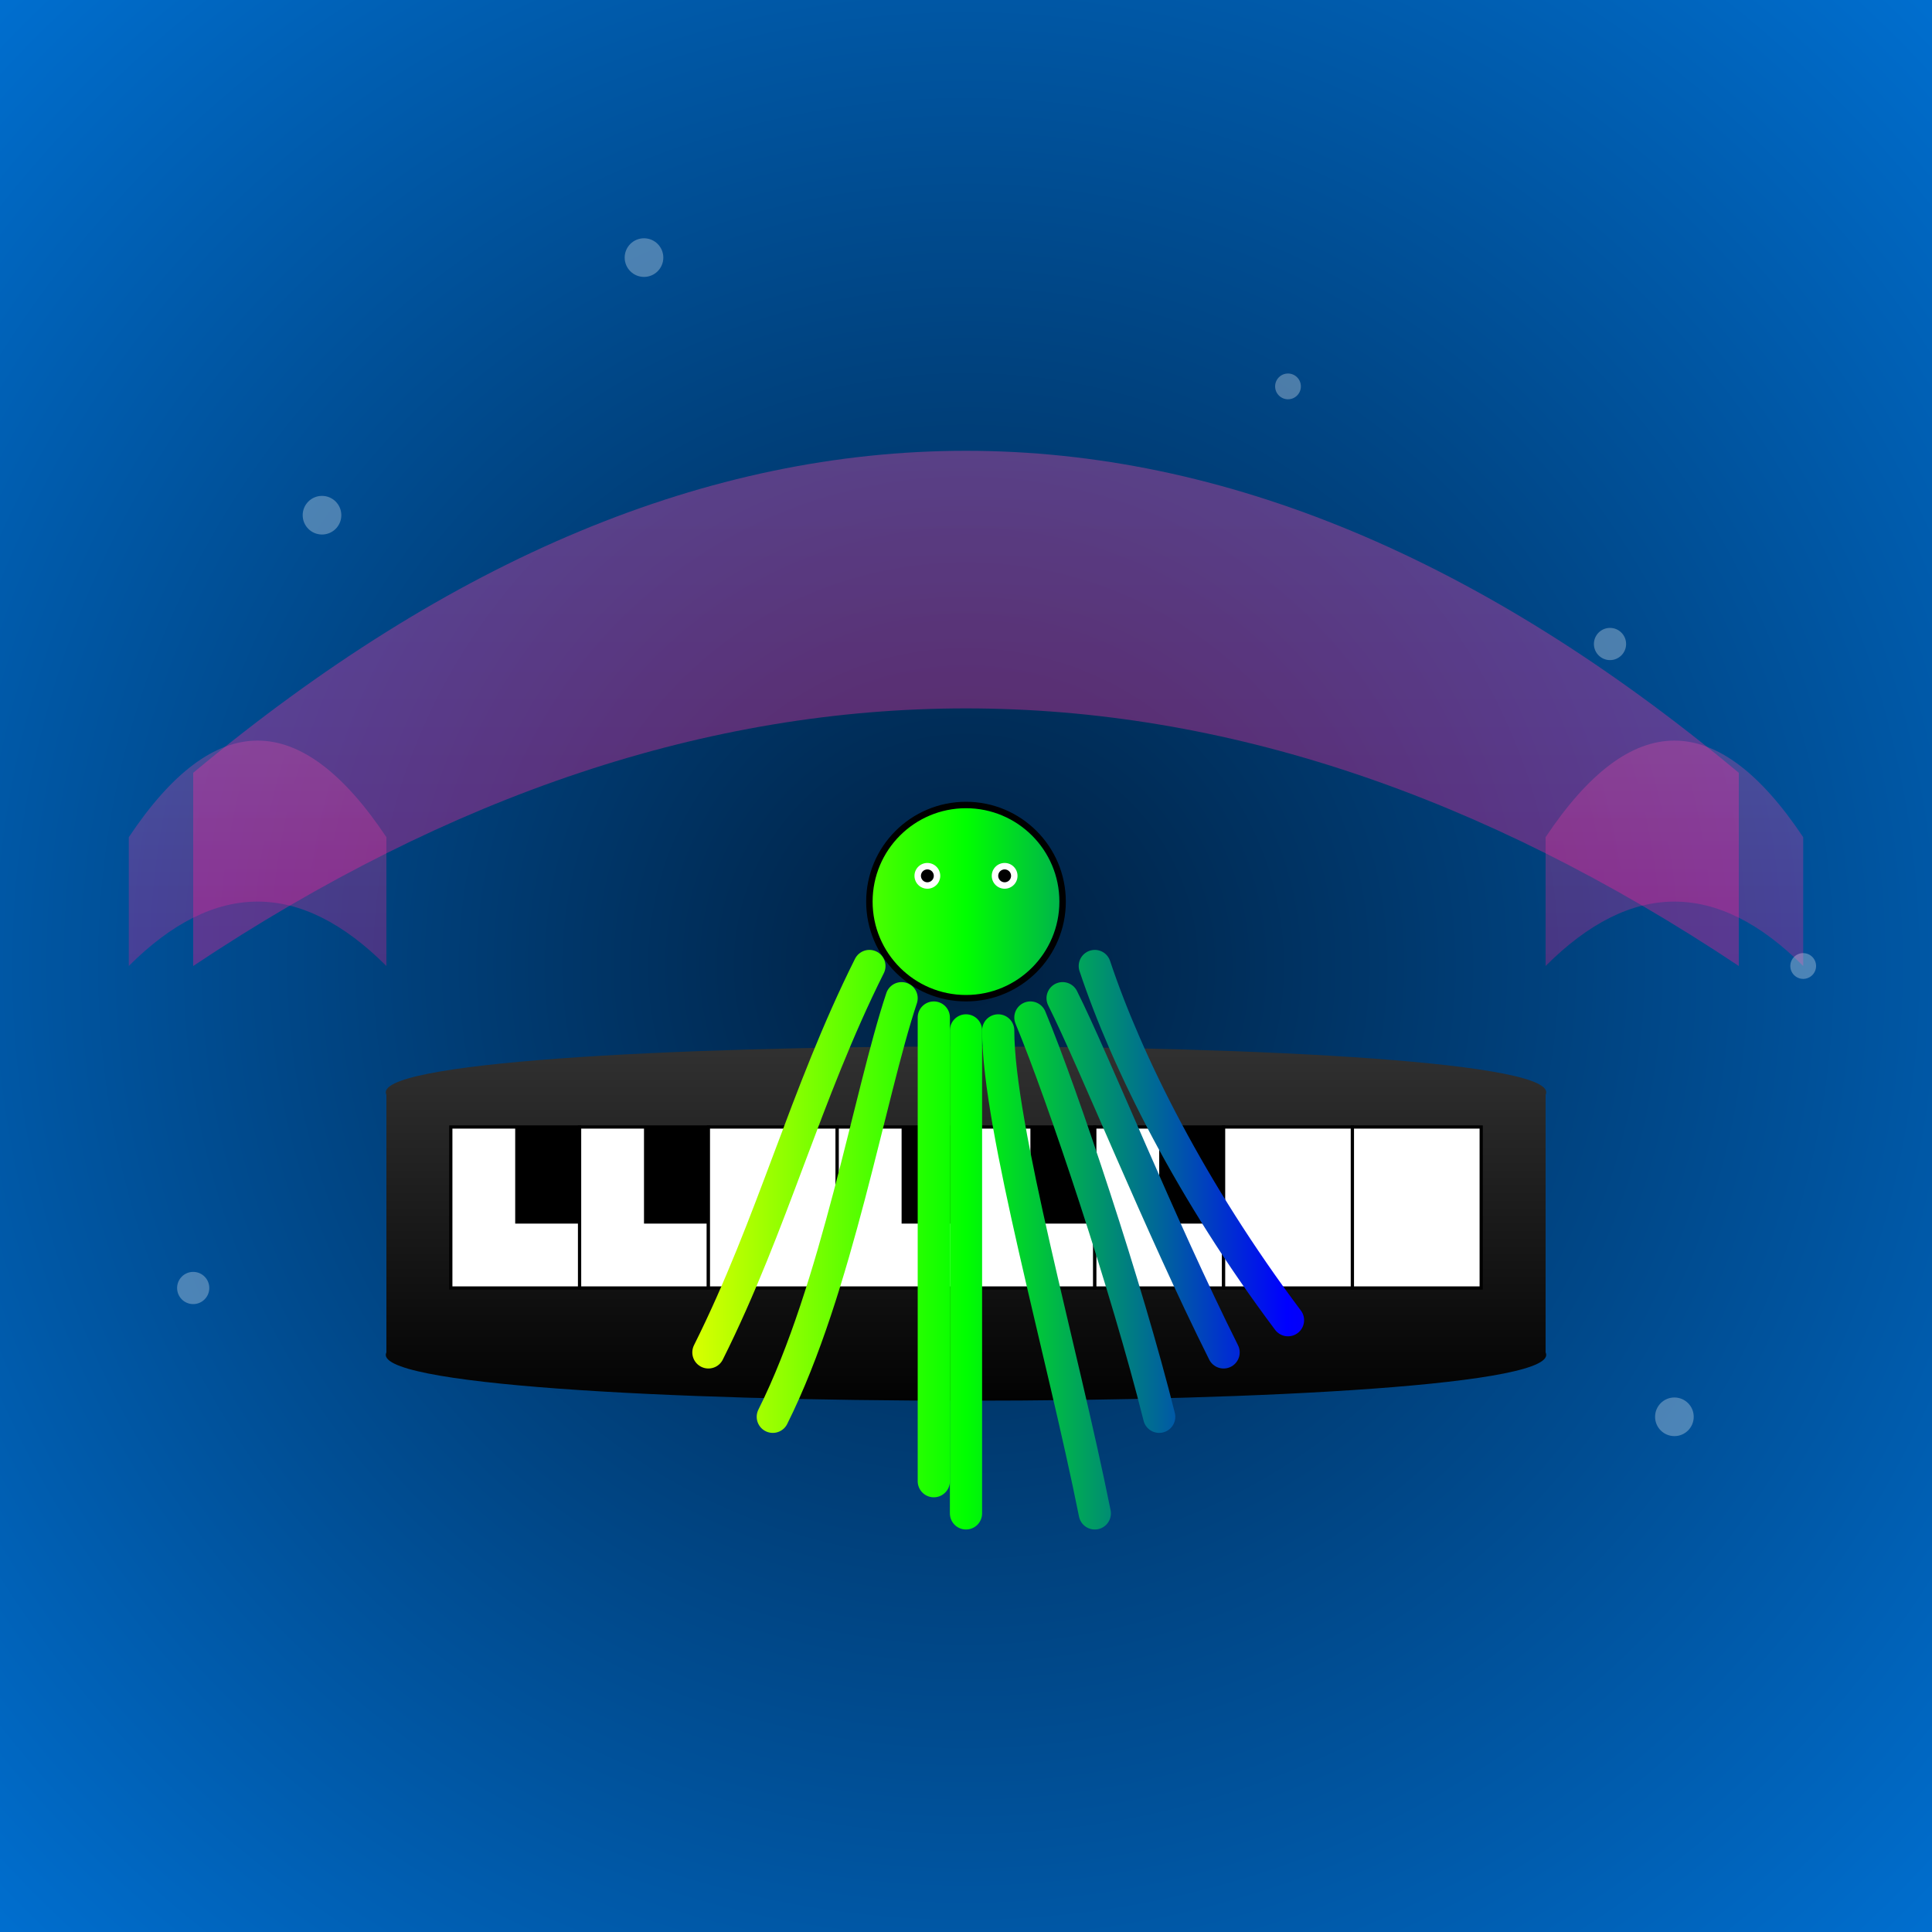
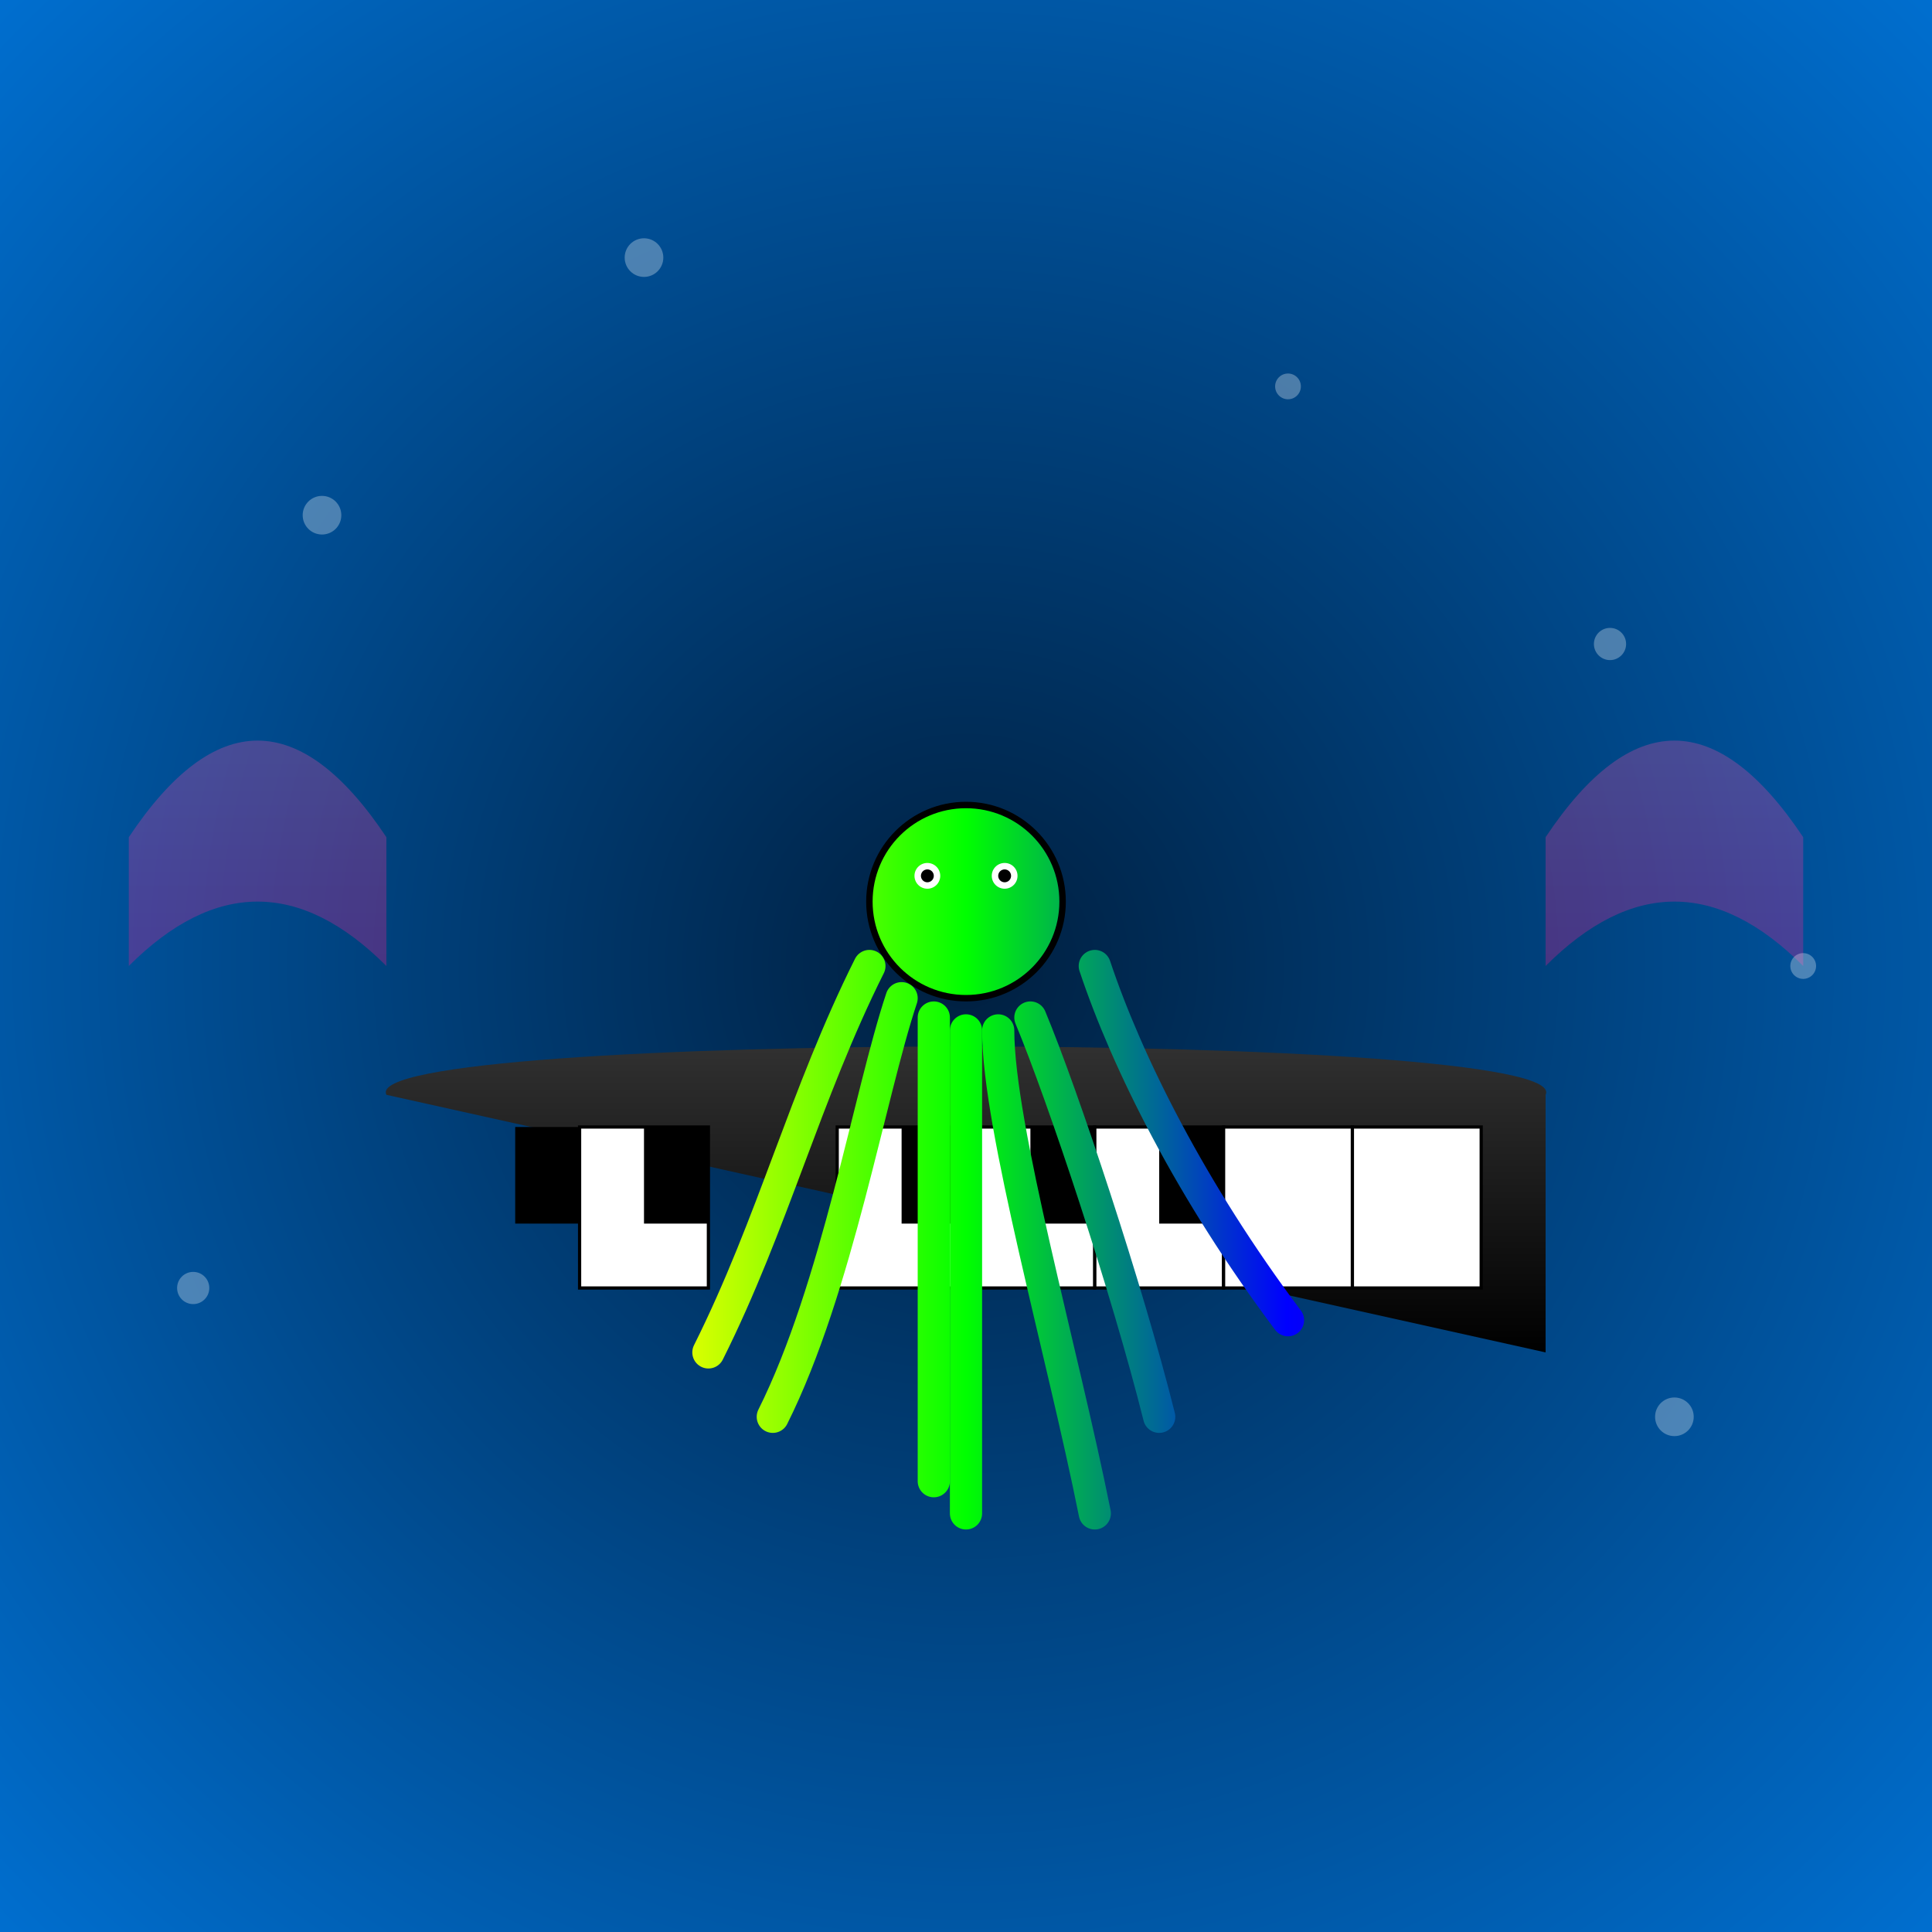
<svg xmlns="http://www.w3.org/2000/svg" viewBox="0 0 300 300">
  <rect x="0" y="0" width="300" height="300" fill="#808080" stroke="none" />
  <defs>
    <radialGradient id="waterGradient" cx="50%" cy="50%" r="75%">
      <stop offset="0%" stop-color="#001f3f" />
      <stop offset="100%" stop-color="#0074D9" />
    </radialGradient>
    <linearGradient id="rainbow" gradientUnits="userSpaceOnUse" x1="0" y1="150" x2="300" y2="150">
      <stop offset="0%" stop-color="#FF0000" />
      <stop offset="16.6%" stop-color="#FF7F00" />
      <stop offset="33.3%" stop-color="#FFFF00" />
      <stop offset="50%" stop-color="#00FF00" />
      <stop offset="66.6%" stop-color="#0000FF" />
      <stop offset="83.3%" stop-color="#4B0082" />
      <stop offset="100%" stop-color="#9400D3" />
    </linearGradient>
    <linearGradient id="pianoGrad" x1="0" y1="0" x2="0" y2="1">
      <stop offset="0%" stop-color="#333" />
      <stop offset="100%" stop-color="#000" />
    </linearGradient>
    <linearGradient id="archGrad" x1="0" y1="0" x2="0" y2="1">
      <stop offset="0%" stop-color="#FF69B4" stop-opacity="0.7" />
      <stop offset="100%" stop-color="#FF1493" stop-opacity="0.7" />
    </linearGradient>
  </defs>
  <rect width="300" height="300" fill="url(#waterGradient)" />
-   <path d="M30,120 Q150,20 270,120 L270,150 Q150,70 30,150 Z" fill="url(#archGrad)" opacity="0.5" />
  <path d="M20,130 Q40,100 60,130 L60,150 Q40,130 20,150 Z" fill="url(#archGrad)" opacity="0.4" />
  <path d="M240,130 Q260,100 280,130 L280,150 Q260,130 240,150 Z" fill="url(#archGrad)" opacity="0.4" />
  <g id="piano">
-     <path d="M60,170 C55,160,245,160,240,170 L240,210 C245,220,55,220,60,210 Z" fill="url(#pianoGrad)" />
-     <rect x="70" y="175" width="20" height="25" fill="#fff" stroke="#000" stroke-width="0.5" />
+     <path d="M60,170 C55,160,245,160,240,170 L240,210 Z" fill="url(#pianoGrad)" />
    <rect x="90" y="175" width="20" height="25" fill="#fff" stroke="#000" stroke-width="0.5" />
-     <rect x="110" y="175" width="20" height="25" fill="#fff" stroke="#000" stroke-width="0.5" />
    <rect x="130" y="175" width="20" height="25" fill="#fff" stroke="#000" stroke-width="0.5" />
    <rect x="150" y="175" width="20" height="25" fill="#fff" stroke="#000" stroke-width="0.5" />
    <rect x="170" y="175" width="20" height="25" fill="#fff" stroke="#000" stroke-width="0.5" />
    <rect x="190" y="175" width="20" height="25" fill="#fff" stroke="#000" stroke-width="0.5" />
    <rect x="210" y="175" width="20" height="25" fill="#fff" stroke="#000" stroke-width="0.5" />
    <rect x="80" y="175" width="10" height="15" fill="#000" />
    <rect x="100" y="175" width="10" height="15" fill="#000" />
    <rect x="140" y="175" width="10" height="15" fill="#000" />
    <rect x="160" y="175" width="10" height="15" fill="#000" />
    <rect x="180" y="175" width="10" height="15" fill="#000" />
  </g>
  <g id="octopus">
    <circle cx="150" cy="140" r="15" fill="url(#rainbow)" stroke="#000" stroke-width="1" />
    <circle cx="144" cy="136" r="2" fill="#fff" />
    <circle cx="156" cy="136" r="2" fill="#fff" />
    <circle cx="144" cy="136" r="1" fill="#000" />
    <circle cx="156" cy="136" r="1" fill="#000" />
    <path d="M135,150 C125,170,120,190,110,210" stroke="url(#rainbow)" stroke-width="5" fill="none" stroke-linecap="round" />
    <path d="M140,155 C135,170,130,200,120,220" stroke="url(#rainbow)" stroke-width="5" fill="none" stroke-linecap="round" />
    <path d="M145,158 C145,175,145,205,145,230" stroke="url(#rainbow)" stroke-width="5" fill="none" stroke-linecap="round" />
    <path d="M150,160 C150,175,150,210,150,235" stroke="url(#rainbow)" stroke-width="5" fill="none" stroke-linecap="round" />
    <path d="M155,160 C155,175,165,210,170,235" stroke="url(#rainbow)" stroke-width="5" fill="none" stroke-linecap="round" />
    <path d="M160,158 C165,170,175,200,180,220" stroke="url(#rainbow)" stroke-width="5" fill="none" stroke-linecap="round" />
-     <path d="M165,155 C170,165,180,190,190,210" stroke="url(#rainbow)" stroke-width="5" fill="none" stroke-linecap="round" />
    <path d="M170,150 C175,165,185,185,200,205" stroke="url(#rainbow)" stroke-width="5" fill="none" stroke-linecap="round" />
  </g>
  <circle cx="50" cy="80" r="3" fill="#fff" opacity="0.3" />
  <circle cx="200" cy="60" r="2" fill="#fff" opacity="0.3" />
  <circle cx="250" cy="100" r="2.5" fill="#fff" opacity="0.3" />
  <circle cx="100" cy="40" r="3" fill="#fff" opacity="0.3" />
  <circle cx="280" cy="150" r="2" fill="#fff" opacity="0.3" />
  <circle cx="30" cy="200" r="2.5" fill="#fff" opacity="0.3" />
  <circle cx="260" cy="220" r="3" fill="#fff" opacity="0.3" />
</svg>